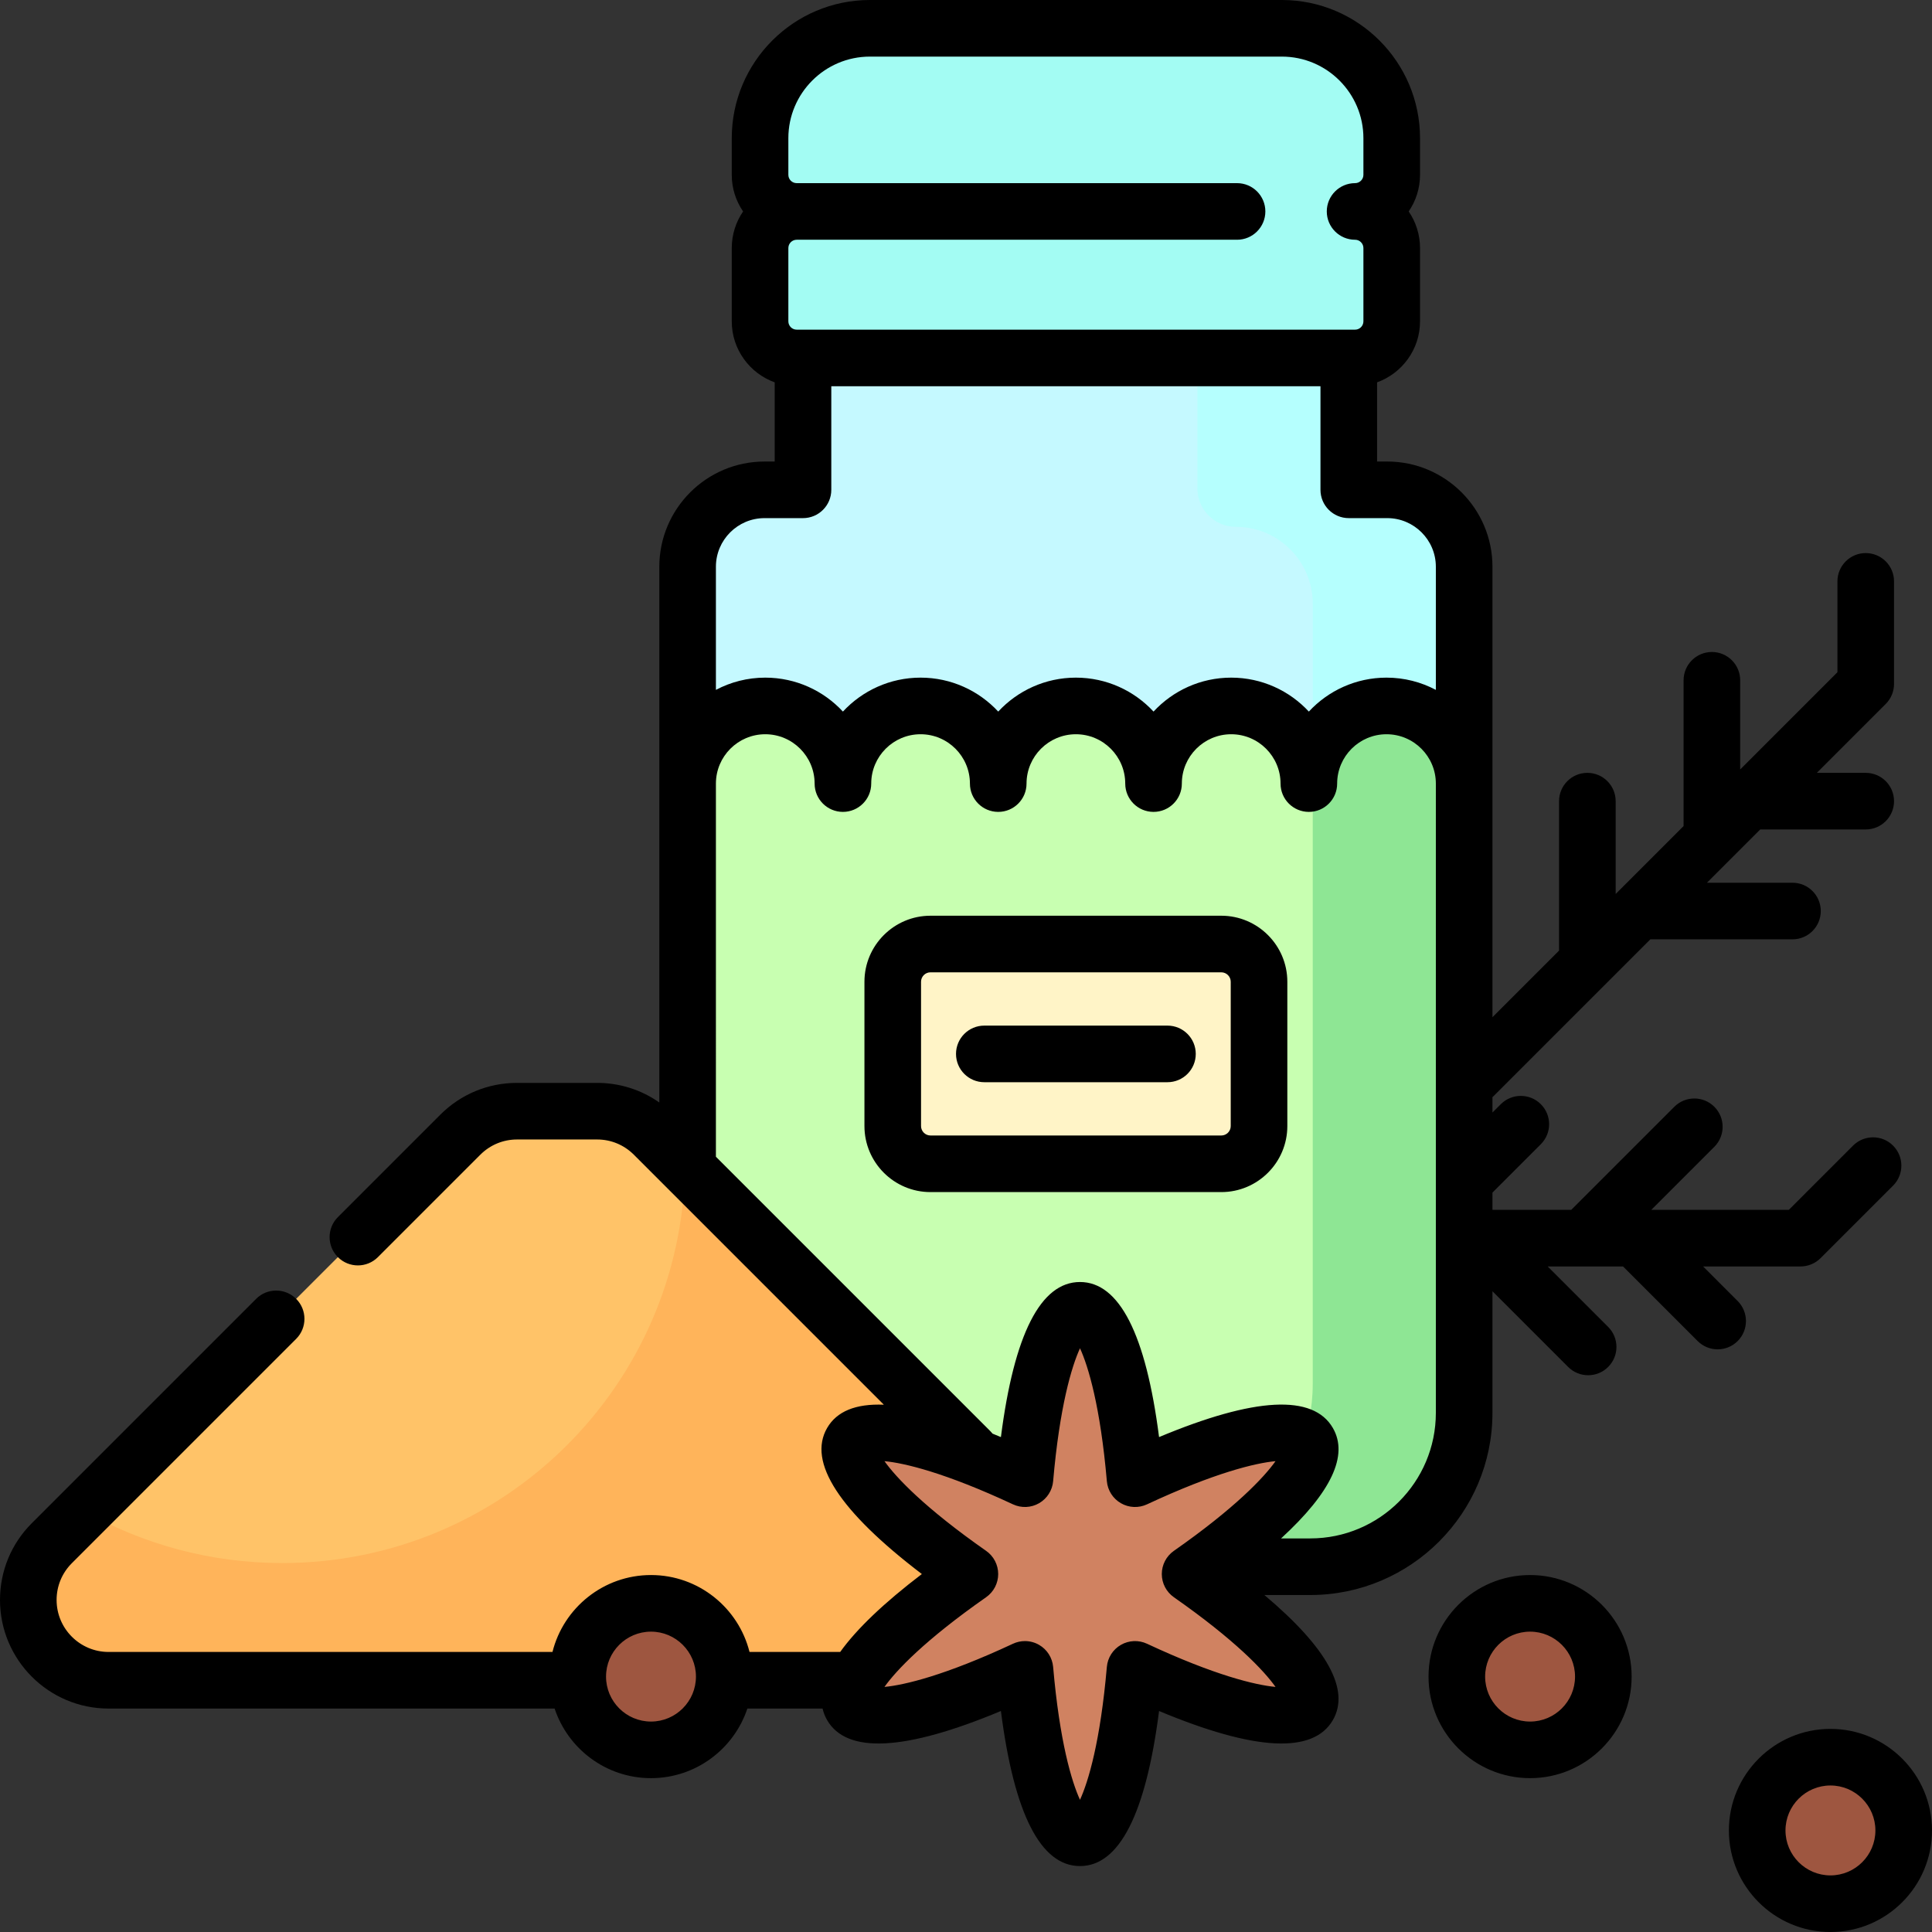
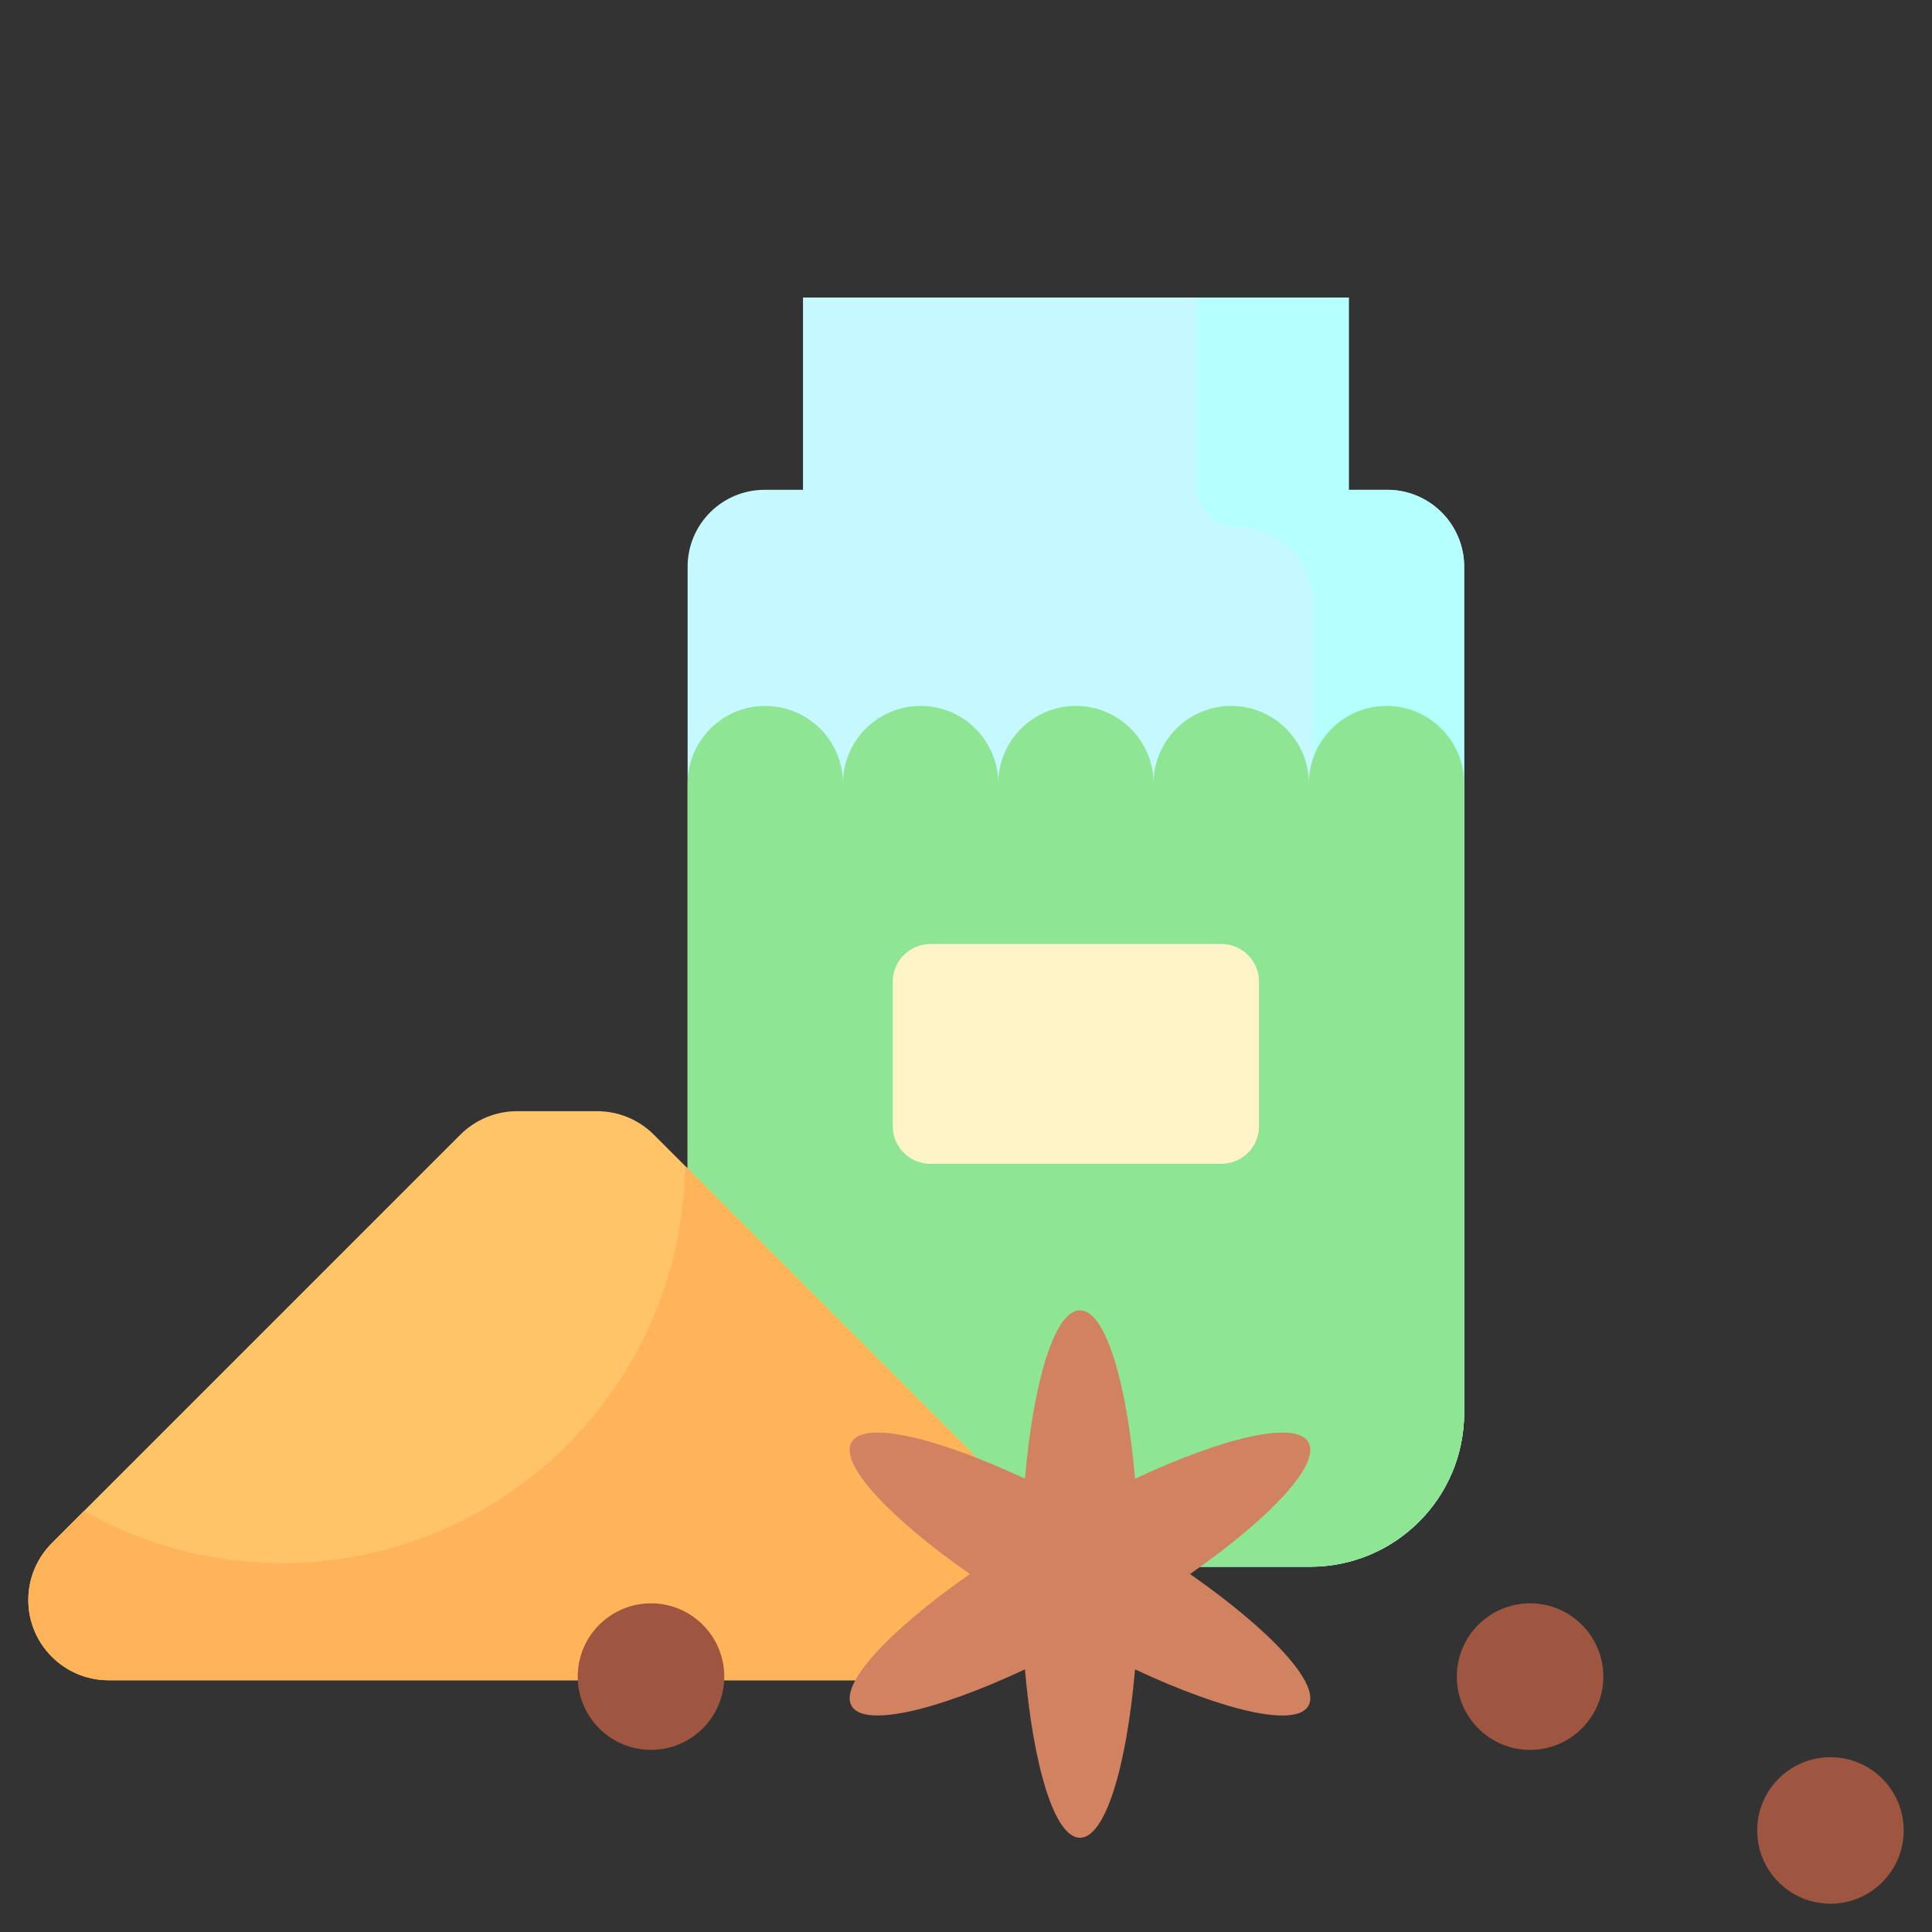
<svg xmlns="http://www.w3.org/2000/svg" version="1.1" id="Capa_1" x="0px" y="0px" viewBox="0 0 512 512" style="enable-background:new 0 0 512 512;" xml:space="preserve">
  <rect x="0" y="0" width="512" height="512" fill="#333333" stroke="none" />
  <path style="fill:#C5F9FF;" d="M212.804,129.809V78.847h144.635v50.962h10.192c11.258,0,20.385,9.127,20.385,20.385v224.232  c0,22.516-18.253,40.77-40.77,40.77h-124.25c-22.516,0-40.77-18.253-40.77-40.77V150.193c0-11.258,9.127-20.385,20.385-20.385  h10.193V129.809z" />
  <path style="fill:#B5FFFE;" d="M388.016,150.193v224.232c0,22.516-18.253,40.77-40.77,40.77h-40.122  c22.516,0,40.77-18.253,40.77-40.77V160c0-11.258-9.127-20.385-20.385-20.385l0,0c-5.629,0-10.192-4.563-10.192-10.192V78.847  h40.122v50.962h10.192C378.889,129.809,388.016,138.935,388.016,150.193z" />
  <path style="fill:#8EE694;" d="M388.016,207.659v166.767c0,22.516-18.253,40.77-40.77,40.77h-124.25  c-22.516,0-40.77-18.253-40.77-40.77V207.659c0-11.365,9.213-20.579,20.579-20.579c11.365,0,20.579,9.213,20.579,20.579  c0-11.365,9.213-20.579,20.579-20.579c11.365,0,20.579,9.213,20.579,20.579c0-11.365,9.214-20.579,20.579-20.579  s20.579,9.213,20.579,20.579c0-11.365,9.213-20.579,20.579-20.579c11.365,0,20.579,9.213,20.579,20.579  c0-11.365,9.214-20.579,20.579-20.579C378.802,187.08,388.016,196.294,388.016,207.659z" />
-   <path style="fill:#C8FFB1;" d="M299.358,415.195h-76.362c-22.516,0-40.77-18.253-40.77-40.77V208.152  c0-11.159,8.677-20.662,19.828-21.059c11.708-0.416,21.329,8.951,21.329,20.565c0-11.365,9.213-20.579,20.579-20.579  c11.365,0,20.579,9.213,20.579,20.579c0-11.365,9.214-20.579,20.579-20.579s20.579,9.213,20.579,20.579  c0-11.365,9.213-20.579,20.579-20.579c11.365,0,20.579,9.213,20.579,20.579c0-2.244,0.371-4.399,1.035-6.421V366.66  C347.893,393.465,326.163,415.195,299.358,415.195z" />
-   <path style="fill:#A3FCF3;" d="M359.113,56.035c5.361,0,9.707,4.346,9.707,9.707v19.414c0,5.361-4.346,9.707-9.707,9.707H211.129  c-5.361,0-9.707-4.346-9.707-9.707V65.742c0-5.361,4.346-9.707,9.707-9.707c-5.361,0-9.707-4.346-9.707-9.707v-9.707  c0-16.083,13.038-29.121,29.121-29.121h109.156c16.083,0,29.121,13.038,29.121,29.121v9.707  C368.82,51.689,364.474,56.035,359.113,56.035z" />
  <path style="fill:#FFC368;" d="M137.035,294.474h21.201c5.643,0,11.055,2.242,15.046,6.232l108.257,108.257  c3.99,3.99,6.232,9.403,6.232,15.046l0,0c0,11.752-24.549,21.278-36.3,21.278H28.778c-11.752,0-21.278-9.527-21.278-21.278l0,0  c0-5.643,2.242-11.055,6.232-15.046l108.257-108.257C125.979,296.716,131.391,294.474,137.035,294.474z" />
-   <path style="fill:#FFB45A;" d="M287.77,424.009L287.77,424.009c0,11.752-20.666,21.278-32.418,21.278H28.778  c-11.752,0-21.278-9.526-21.278-21.278l0,0c0-5.643,2.242-11.056,6.232-15.046l8.539-8.539c15.511,8.783,33.433,13.801,52.53,13.801  c58.457,0,105.934-46.978,106.758-105.24l99.978,99.978C285.529,412.953,287.77,418.366,287.77,424.009z" />
+   <path style="fill:#FFB45A;" d="M287.77,424.009L287.77,424.009c0,11.752-20.666,21.278-32.418,21.278H28.778  c-11.752,0-21.278-9.526-21.278-21.278l0,0c0-5.643,2.242-11.056,6.232-15.046l8.539-8.539c15.511,8.783,33.433,13.801,52.53,13.801  c58.457,0,105.934-46.978,106.758-105.24l99.978,99.978z" />
  <path style="fill:#D08261;" d="M346.736,452.082c-3.323,5.756-22.196,1.411-45.939-9.677c-2.268,26.106-7.942,44.623-14.589,44.623  s-12.32-18.517-14.588-44.623c-23.743,11.089-42.616,15.433-45.939,9.677s9.876-19.928,31.35-34.945  c-21.474-15.017-34.673-29.19-31.35-34.945c3.323-5.756,22.196-1.411,45.939,9.677c2.268-26.106,7.942-44.623,14.588-44.623  s12.32,18.517,14.589,44.623c23.743-11.089,42.616-15.433,45.939-9.677s-9.876,19.928-31.35,34.945  C336.86,432.154,350.059,446.326,346.736,452.082z" />
  <path style="fill:#9E5640;" d="M191.934,444.316c0,10.722-8.692,19.414-19.414,19.414s-19.414-8.692-19.414-19.414  s8.692-19.414,19.414-19.414S191.934,433.594,191.934,444.316z M405.488,424.902c-10.722,0-19.414,8.692-19.414,19.414  s8.692,19.414,19.414,19.414s19.414-8.692,19.414-19.414S416.21,424.902,405.488,424.902z M485.086,465.672  c-10.722,0-19.414,8.692-19.414,19.414s8.692,19.414,19.414,19.414s19.414-8.692,19.414-19.414S495.808,465.672,485.086,465.672z" />
  <path style="fill:#FFF4C7;" d="M323.656,308.418h-77.07c-5.523,0-10-4.477-10-10v-38.242c0-5.523,4.477-10,10-10h77.07  c5.523,0,10,4.477,10,10v38.242C333.656,303.941,329.179,308.418,323.656,308.418z" />
-   <path d="M460.5,344.786l-9.161-9.162h25.823c1.989,0,3.897-0.79,5.303-2.197l19.219-19.219c2.929-2.929,2.929-7.678,0-10.606  c-2.929-2.929-7.678-2.929-10.606,0l-17.022,17.022H437.61l16.709-16.709c2.929-2.929,2.929-7.678,0-10.606  c-2.928-2.929-7.677-2.929-10.606,0l-27.316,27.315h-20.881v-4.576l12.821-12.82c2.929-2.929,2.929-7.677,0-10.606  c-2.928-2.929-7.677-2.929-10.606,0l-2.214,2.214v-4.095c0.141-0.121,0.282-0.242,0.415-0.375l41.431-41.432h37.663  c4.142,0,7.5-3.358,7.5-7.5s-3.358-7.5-7.5-7.5h-22.663l14.121-14.121h27.956c4.142,0,7.5-3.358,7.5-7.5s-3.358-7.5-7.5-7.5h-12.956  l18.259-18.259c1.407-1.406,2.197-3.314,2.197-5.303v-27.18c0-4.142-3.358-7.5-7.5-7.5s-7.5,3.358-7.5,7.5v24.073l-25.771,25.771  v-23.63c0-4.142-3.358-7.5-7.5-7.5s-7.5,3.358-7.5,7.5v38.631l-17.212,17.212c-0.003,0.003-0.006,0.005-0.008,0.008l-0.78,0.78  v-24.602c0-4.142-3.358-7.5-7.5-7.5s-7.5,3.358-7.5,7.5v39.603l-17.652,17.652V150.193c0-15.375-12.509-27.885-27.885-27.885h-2.692  v-20.982c6.625-2.395,11.381-8.729,11.381-16.17V65.742c0-3.599-1.11-6.942-3.006-9.707c1.896-2.765,3.006-6.108,3.006-9.707v-9.707  C376.32,16.428,359.892,0,339.699,0H230.543c-20.193,0-36.621,16.428-36.621,36.621v9.707c0,3.599,1.11,6.942,3.006,9.707  c-1.896,2.765-3.006,6.108-3.006,9.707v19.414c0,7.441,4.756,13.775,11.381,16.17v20.982h-2.692  c-15.375,0-27.885,12.509-27.885,27.885v141.976c-4.8-3.371-10.504-5.195-16.491-5.195h-21.201c-7.687,0-14.914,2.994-20.349,8.429  l-27.141,27.141c-2.929,2.929-2.929,7.678,0,10.606c2.929,2.929,7.678,2.929,10.606,0l27.141-27.141  c2.603-2.603,6.063-4.036,9.743-4.036h21.201c3.681,0,7.14,1.433,9.743,4.036l66.253,66.253c-7.454-0.303-12.488,1.751-15.044,6.178  c-5.212,9.027,3.232,22.024,25.111,38.696c-10.068,7.672-17.283,14.563-21.639,20.65h-24.03  c-2.926-11.695-13.52-20.385-26.109-20.385s-23.183,8.69-26.109,20.385H28.778c-7.597,0-13.778-6.181-13.778-13.778  c0-3.68,1.433-7.14,4.036-9.743l59.449-59.449c2.929-2.929,2.929-7.678,0-10.606c-2.929-2.929-7.678-2.929-10.606,0l-59.45,59.45  C2.994,409.095,0,416.322,0,424.009c0,15.869,12.91,28.778,28.778,28.778h118.201c3.559,10.701,13.659,18.443,25.541,18.443  s21.982-7.742,25.541-18.443h19.93c0.245,1.06,0.637,2.076,1.196,3.045c5.211,9.026,20.69,8.212,46.066-2.399  c3.499,27.282,10.533,41.094,20.956,41.094s17.457-13.812,20.956-41.094c25.376,10.612,40.855,11.426,46.067,2.399  c4.617-7.996-1.494-19.113-18.158-33.137h12.173c26.616,0,48.27-21.654,48.27-48.27v-32.228l20.059,20.059  c1.464,1.464,3.384,2.197,5.303,2.197s3.839-0.732,5.303-2.197c2.929-2.929,2.929-7.678,0-10.606l-16.025-16.025h19.971  l19.768,19.768c1.464,1.465,3.384,2.197,5.303,2.197s3.839-0.732,5.303-2.197C463.429,352.464,463.429,347.715,460.5,344.786z   M172.52,456.23c-6.569,0-11.914-5.345-11.914-11.914s5.345-11.914,11.914-11.914s11.914,5.345,11.914,11.914  S179.089,456.23,172.52,456.23z M208.922,36.621c0-11.922,9.699-21.621,21.621-21.621h109.155c11.922,0,21.621,9.699,21.621,21.621  v9.707c0,1.217-0.99,2.207-2.207,2.207c-4.142,0-7.5,3.358-7.5,7.5s3.358,7.5,7.5,7.5c1.217,0,2.207,0.99,2.207,2.207v19.414  c0,1.217-0.99,2.207-2.207,2.207H211.129c-1.217,0-2.207-0.99-2.207-2.207V65.742c0-1.217,0.99-2.207,2.207-2.207h116.703  c4.142,0,7.5-3.358,7.5-7.5s-3.358-7.5-7.5-7.5H211.129c-1.217,0-2.207-0.99-2.207-2.207V36.621z M202.611,137.309h10.192  c4.142,0,7.5-3.358,7.5-7.5v-27.445h129.635v27.445c0,4.142,3.358,7.5,7.5,7.5h10.192c7.104,0,12.885,5.78,12.885,12.885v32.63  c-3.909-2.067-8.358-3.243-13.079-3.243c-8.12,0-15.447,3.466-20.579,8.995c-5.131-5.529-12.458-8.995-20.579-8.995  c-8.12,0-15.447,3.466-20.579,8.995c-5.131-5.529-12.458-8.995-20.579-8.995s-15.448,3.466-20.579,8.995  c-5.131-5.529-12.458-8.995-20.579-8.995c-8.121,0-15.448,3.466-20.579,8.995c-5.131-5.529-12.458-8.995-20.579-8.995  c-4.721,0-9.17,1.176-13.079,3.243v-32.63C189.727,143.089,195.507,137.309,202.611,137.309z M303.971,435.609  c-2.218-1.036-4.803-0.923-6.924,0.3c-2.121,1.224-3.51,3.407-3.722,5.846c-1.717,19.76-4.905,30.396-7.117,35.213  c-2.212-4.816-5.4-15.453-7.117-35.213c-0.212-2.439-1.601-4.622-3.722-5.846c-1.157-0.668-2.452-1.005-3.75-1.005  c-1.081,0-2.165,0.234-3.173,0.705c-17.973,8.394-28.777,10.951-34.054,11.443c3.065-4.324,10.683-12.403,26.938-23.77  c2.006-1.403,3.202-3.697,3.202-6.146s-1.195-4.743-3.202-6.146c-16.254-11.366-23.872-19.446-26.937-23.77  c5.277,0.493,16.083,3.05,34.054,11.443c2.219,1.036,4.804,0.925,6.924-0.3c2.121-1.224,3.51-3.407,3.722-5.846  c1.717-19.76,4.905-30.396,7.117-35.213c2.212,4.816,5.4,15.453,7.117,35.213c0.212,2.439,1.601,4.622,3.722,5.846  c2.119,1.224,4.704,1.336,6.924,0.3c17.971-8.394,28.777-10.951,34.054-11.443c-3.065,4.324-10.683,12.403-26.937,23.77  c-2.006,1.403-3.202,3.697-3.202,6.146s1.195,4.743,3.202,6.146c16.254,11.368,23.872,19.446,26.937,23.77  C332.748,446.56,321.942,444.003,303.971,435.609z M380.516,374.426c0,18.345-14.925,33.27-33.27,33.27h-7.747  c13.293-12.206,17.915-22.01,13.732-29.254c-5.212-9.025-20.689-8.212-46.067,2.399c-3.499-27.282-10.533-41.094-20.956-41.094  s-17.457,13.812-20.956,41.094c-0.747-0.313-1.484-0.615-2.214-0.91c-0.175-0.219-0.36-0.433-0.563-0.635l-72.75-72.75V207.66  c0-7.211,5.867-13.079,13.079-13.079c7.211,0,13.079,5.867,13.079,13.079c0,4.142,3.358,7.5,7.5,7.5s7.5-3.358,7.5-7.5  c0-7.211,5.867-13.079,13.079-13.079c7.211,0,13.079,5.867,13.079,13.079c0,4.142,3.358,7.5,7.5,7.5s7.5-3.358,7.5-7.5  c0-7.211,5.867-13.079,13.079-13.079s13.079,5.867,13.079,13.079c0,4.142,3.358,7.5,7.5,7.5s7.5-3.358,7.5-7.5  c0-7.211,5.867-13.079,13.079-13.079s13.079,5.867,13.079,13.079c0,4.142,3.358,7.5,7.5,7.5s7.5-3.358,7.5-7.5  c0-7.211,5.867-13.079,13.079-13.079s13.079,5.867,13.079,13.079L380.516,374.426L380.516,374.426z M405.488,417.402  c-14.84,0-26.914,12.074-26.914,26.914s12.074,26.914,26.914,26.914s26.914-12.074,26.914-26.914S420.329,417.402,405.488,417.402z   M405.488,456.23c-6.569,0-11.914-5.345-11.914-11.914s5.345-11.914,11.914-11.914s11.914,5.345,11.914,11.914  S412.058,456.23,405.488,456.23z M485.086,458.172c-14.84,0-26.914,12.074-26.914,26.914S470.246,512,485.086,512  S512,499.926,512,485.086S499.926,458.172,485.086,458.172z M485.086,497c-6.569,0-11.914-5.345-11.914-11.914  s5.345-11.914,11.914-11.914S497,478.517,497,485.086S491.655,497,485.086,497z M323.656,242.676h-77.07  c-9.649,0-17.5,7.851-17.5,17.5v38.242c0,9.649,7.851,17.5,17.5,17.5h77.07c9.649,0,17.5-7.851,17.5-17.5v-38.242  C341.156,250.526,333.306,242.676,323.656,242.676z M326.156,298.418c0,1.378-1.122,2.5-2.5,2.5h-77.07c-1.378,0-2.5-1.122-2.5-2.5  v-38.242c0-1.378,1.122-2.5,2.5-2.5h77.07c1.378,0,2.5,1.122,2.5,2.5V298.418z M316.889,279.297c0,4.142-3.358,7.5-7.5,7.5h-48.535  c-4.142,0-7.5-3.358-7.5-7.5s3.358-7.5,7.5-7.5h48.535C313.531,271.797,316.889,275.155,316.889,279.297z" />
  <g>
</g>
  <g>
</g>
  <g>
</g>
  <g>
</g>
  <g>
</g>
  <g>
</g>
  <g>
</g>
  <g>
</g>
  <g>
</g>
  <g>
</g>
  <g>
</g>
  <g>
</g>
  <g>
</g>
  <g>
</g>
  <g>
</g>
</svg>